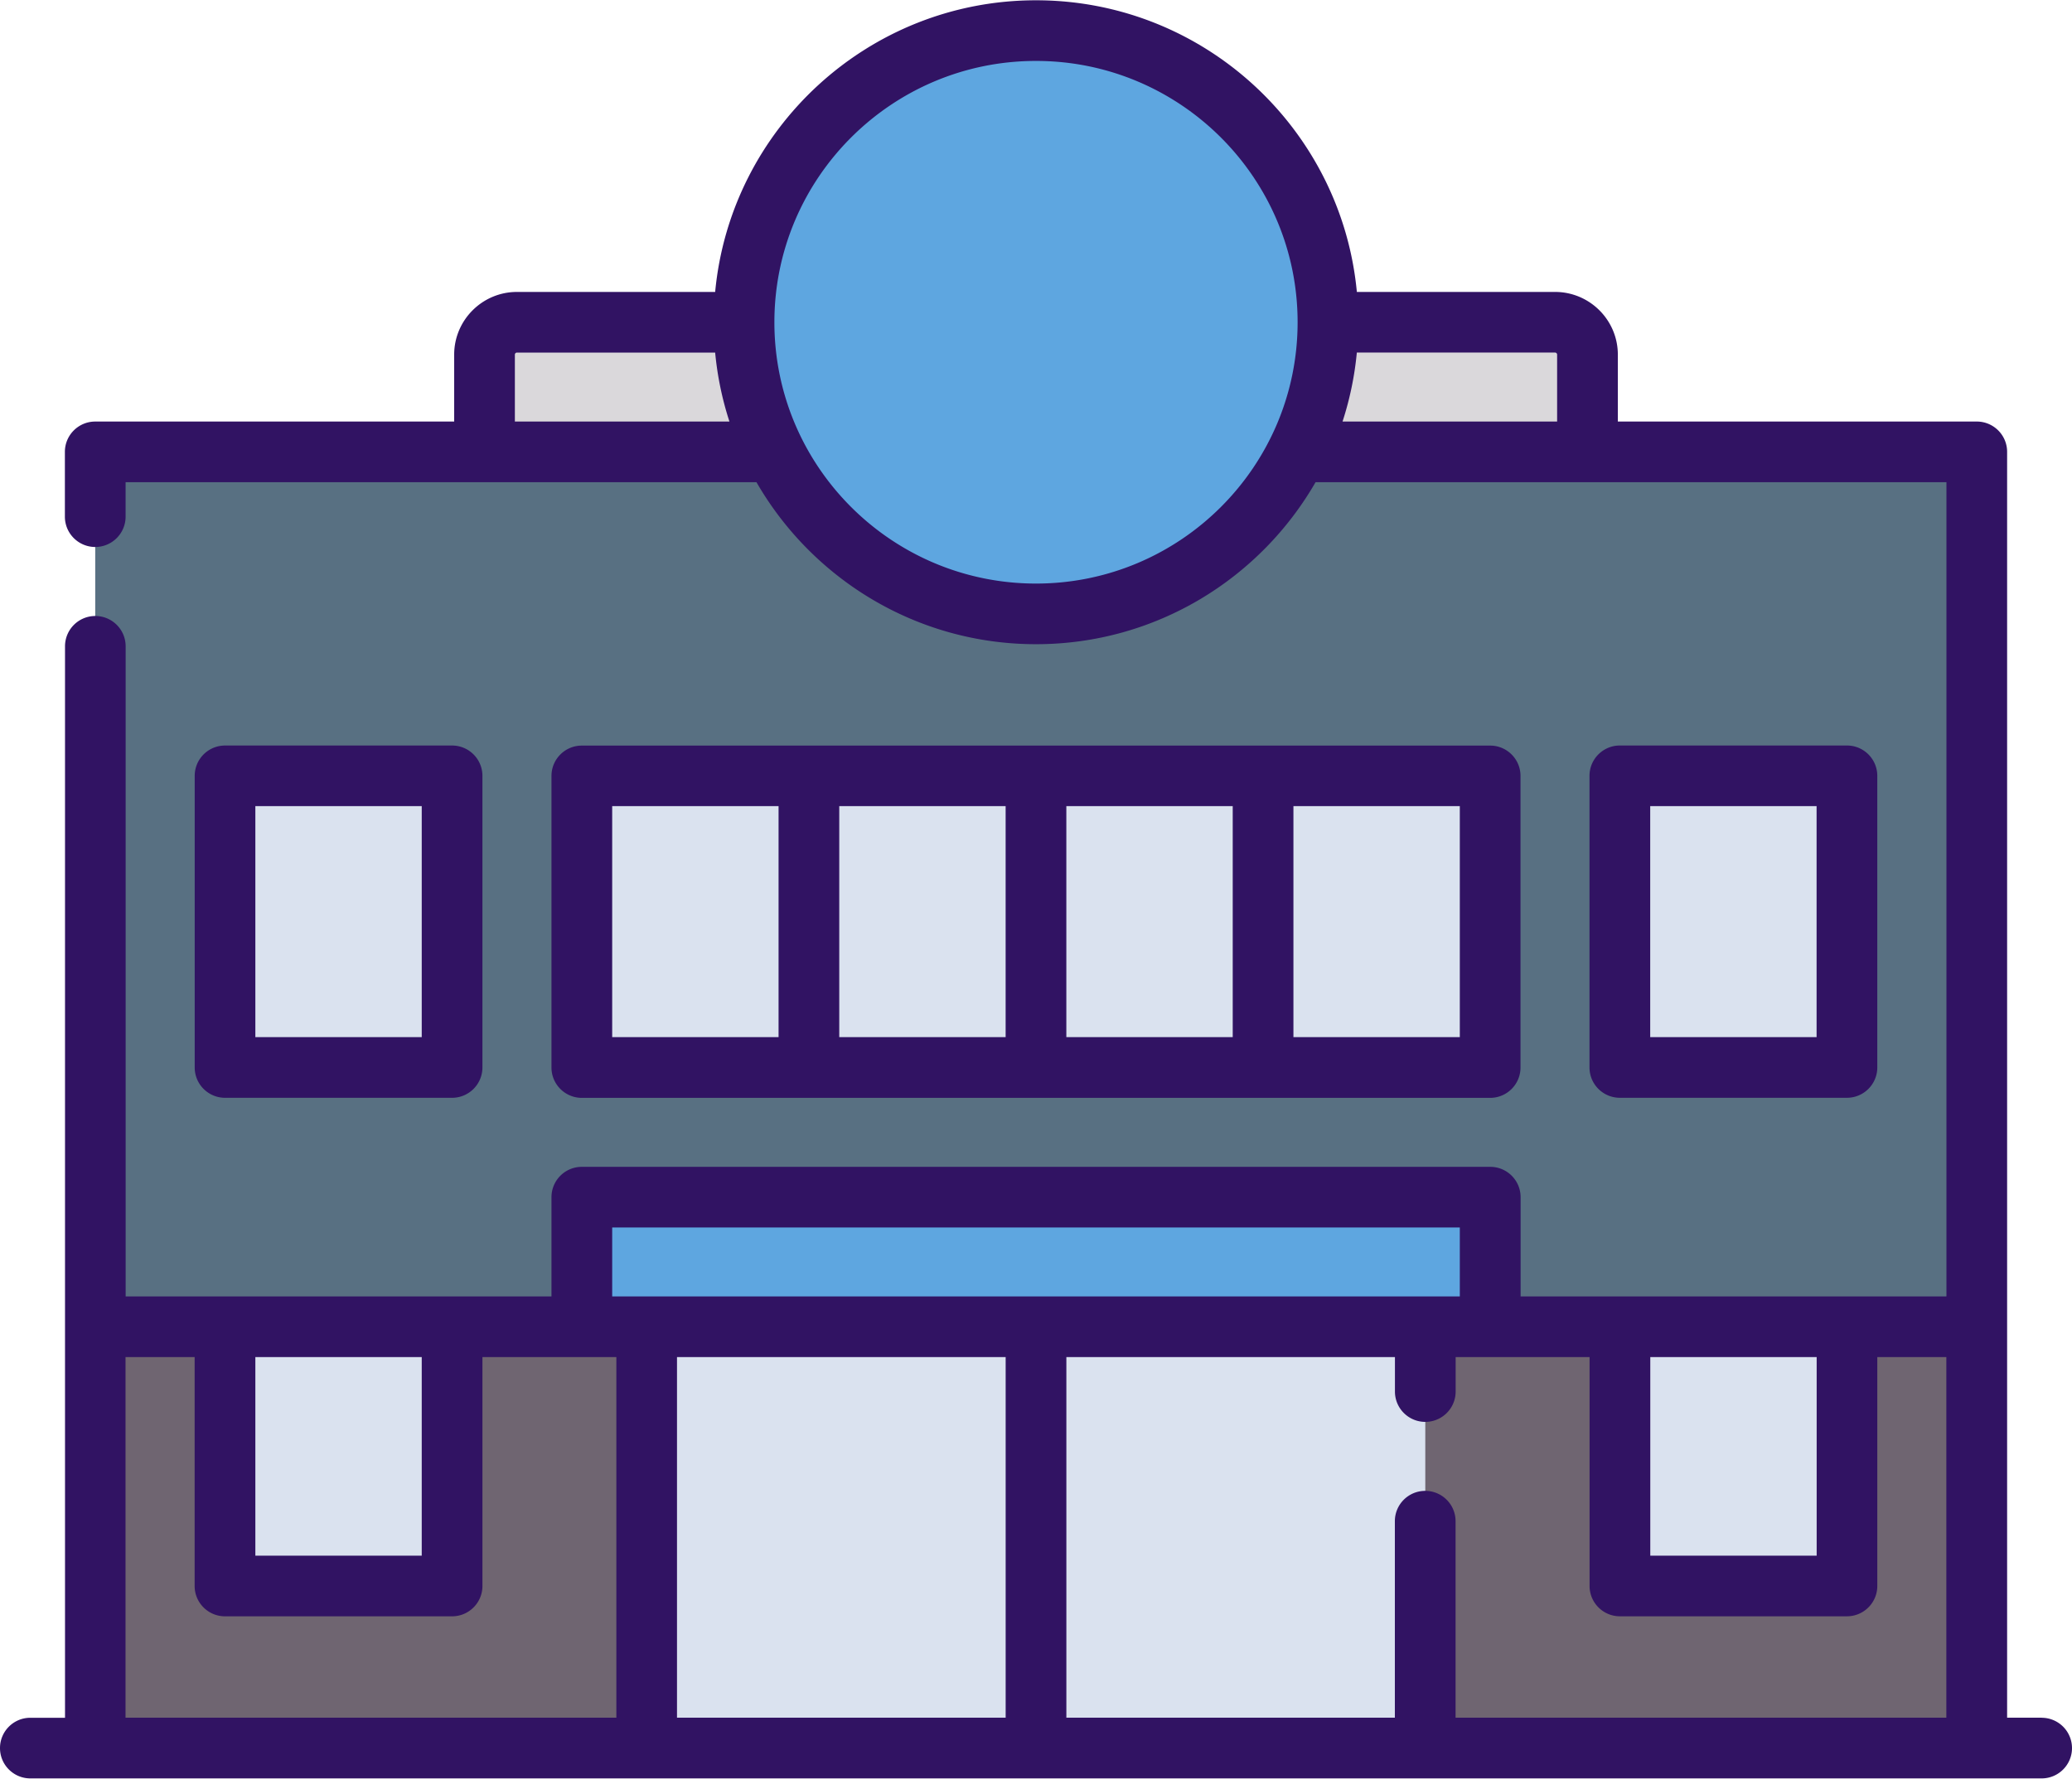
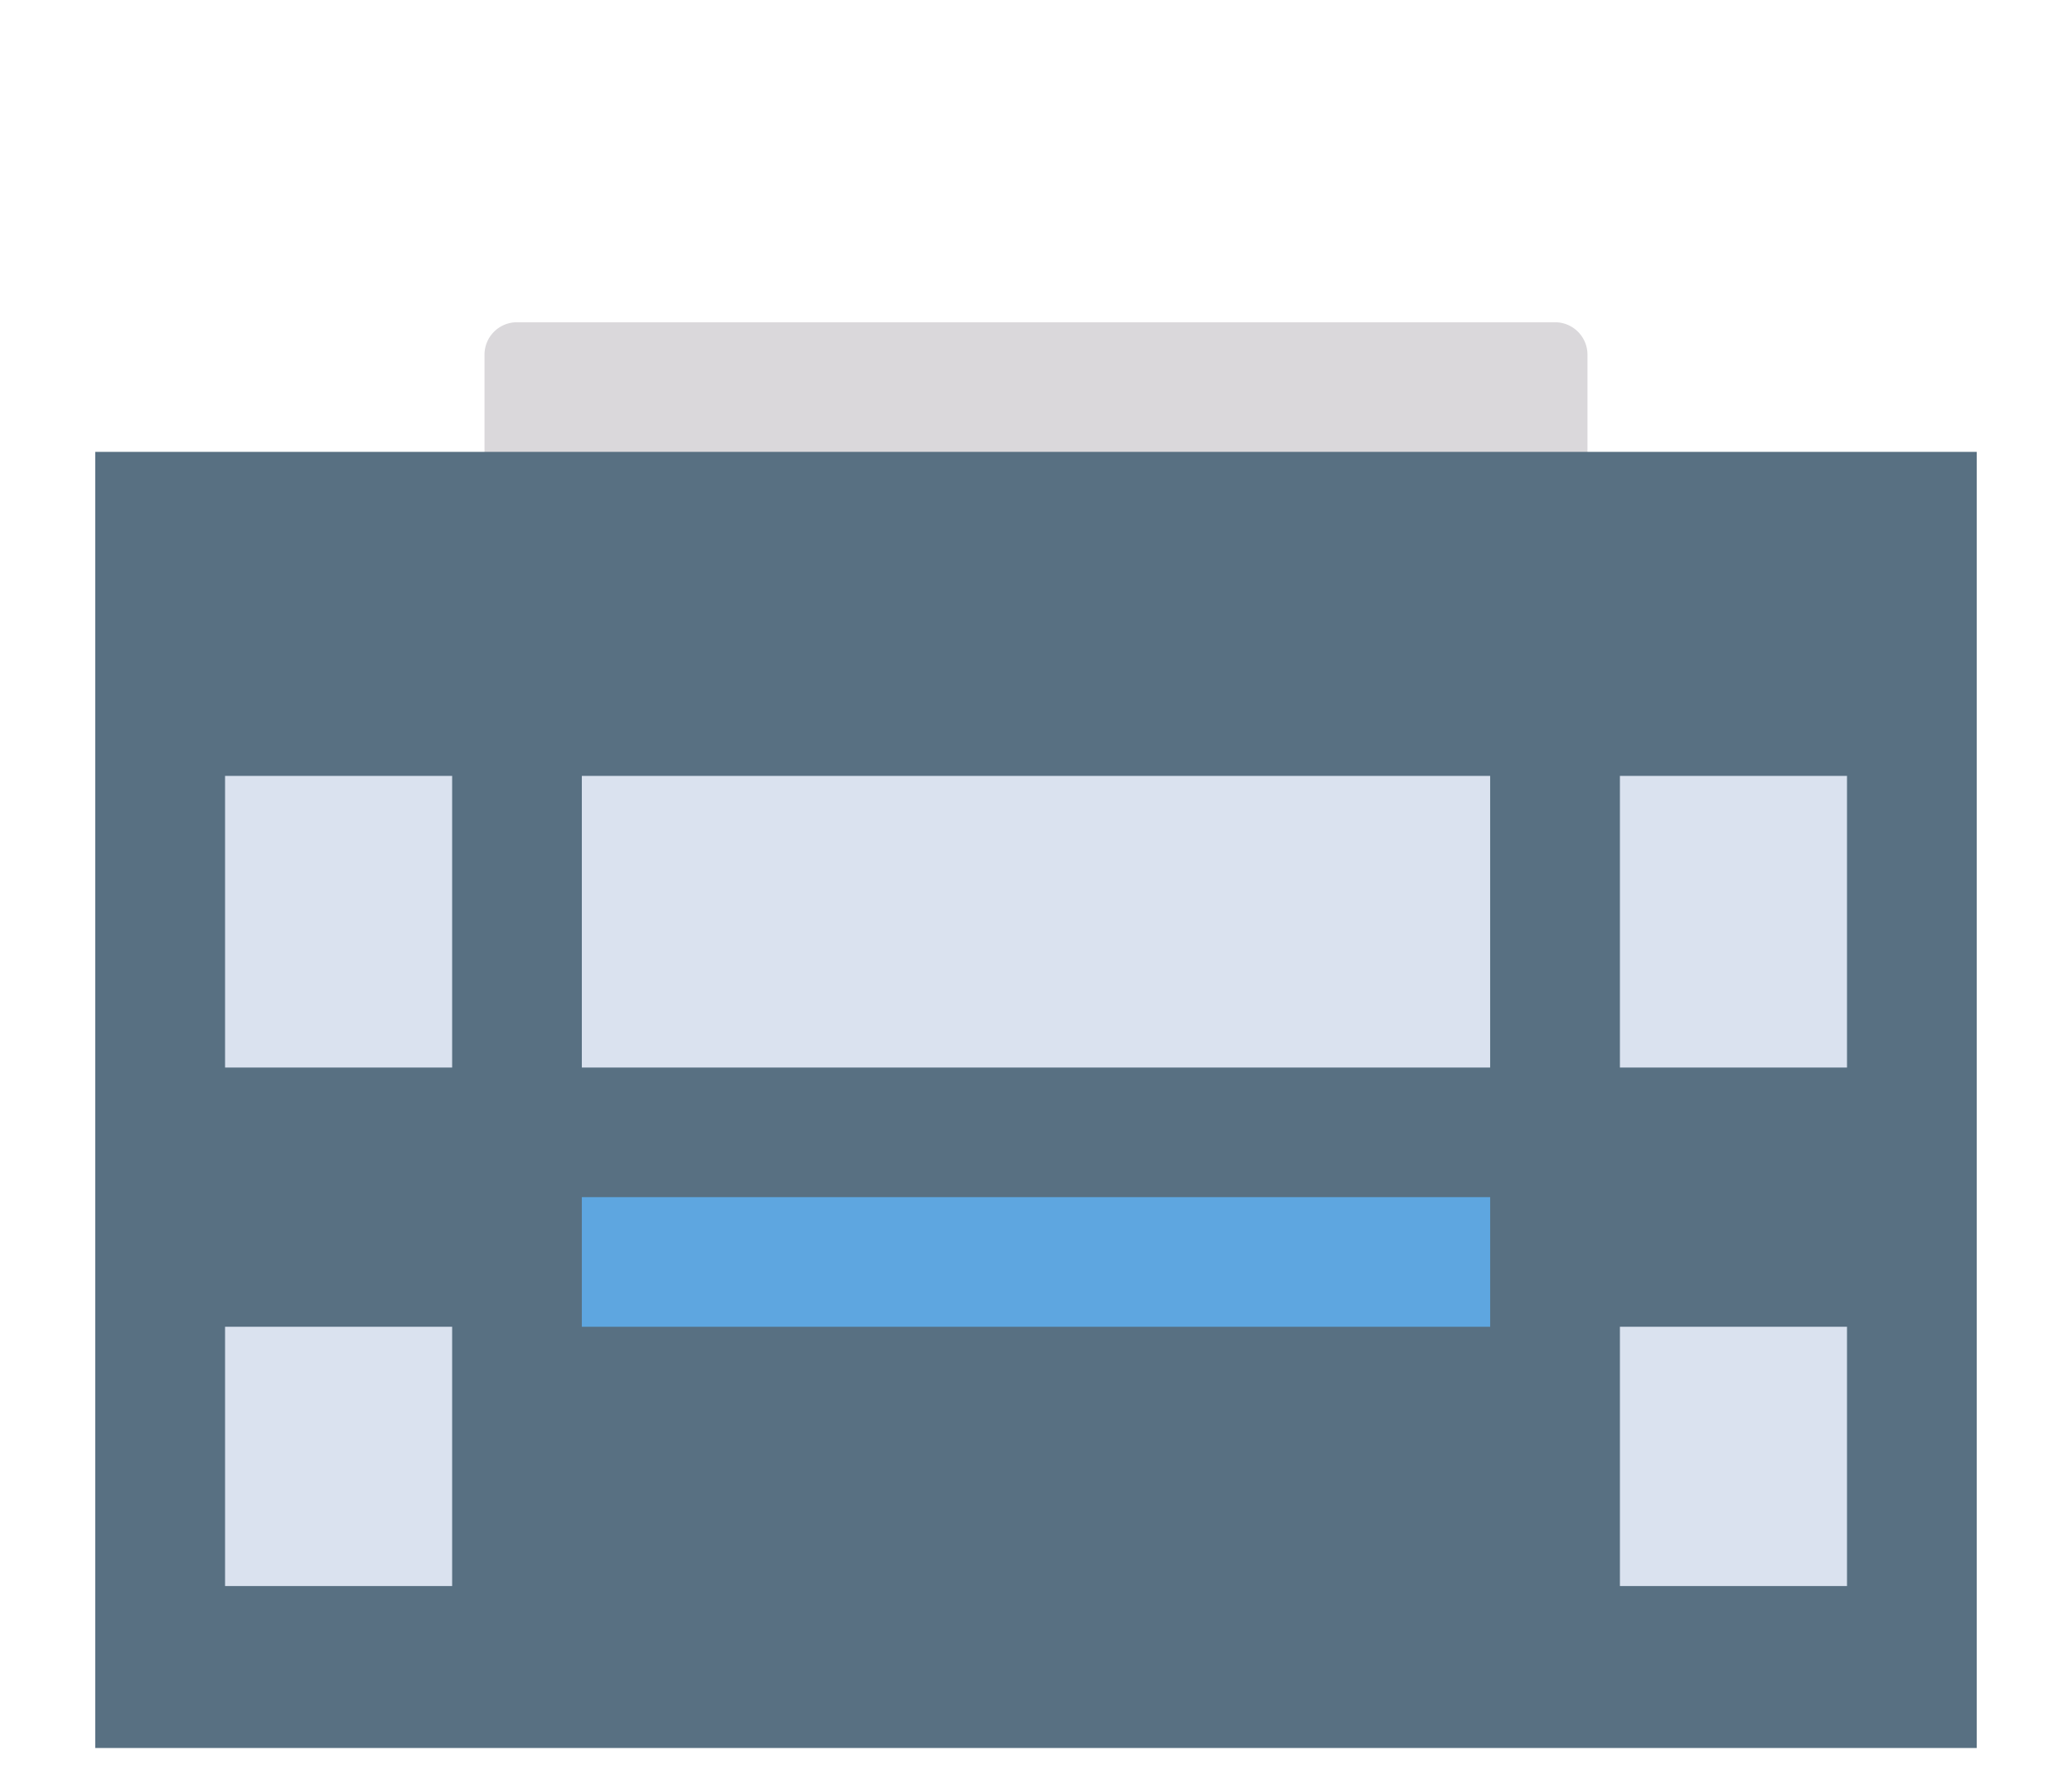
<svg xmlns="http://www.w3.org/2000/svg" width="290" height="249" fill-rule="nonzero">
  <path d="M222.186 72.33H67.813V49.65a4.54 4.54 0 0 1 4.54-4.536h145.292a4.54 4.54 0 0 1 4.54 4.536V72.33z" fill="#dad8db" />
  <path fill="#587082" d="M13.328 63.258H276.67v181.456H13.328z" />
-   <path fill="#6f6571" d="M13.328 185.74H276.67v58.973H13.328z" />
-   <path fill="#dae2ef" d="M90.515 185.74h108.97v58.973H90.515z" />
  <g fill="#5ea6e0">
-     <ellipse cx="145" cy="45.113" rx="40.863" ry="40.828" />
    <path d="M81.434 167.595h127.13v18.146H81.434z" />
  </g>
  <path d="M31.5 185.74h31.783v36.3H31.5zm195.226 0h31.783v36.3h-31.783zm0-77.118h31.783v40.828h-31.783zm-195.226 0h31.783v40.828H31.5zm49.934 0h127.13v40.828H81.434z" fill="#dae2ef" />
-   <path d="M285.752 240.47h-4.833V63.258c0-2.344-1.902-4.244-4.248-4.244h-50.236V49.65c0-4.842-3.942-8.78-8.788-8.78h-27.74C187.757 18 168.44.04 145 .04S102.243 18 100.095 40.87h-27.74c-4.846 0-8.788 3.94-8.788 8.78v9.365H13.33c-2.346 0-4.248 1.9-4.248 4.244v9.072c0 2.344 1.902 4.244 4.248 4.244s4.248-1.9 4.248-4.244v-4.828h88.297c7.8 13.54 22.406 22.682 39.127 22.682s31.335-9.143 39.127-22.682h88.297v113.994h-59.6v-13.9c0-2.344-1.902-4.244-4.248-4.244H81.434c-2.346 0-4.248 1.9-4.248 4.244v13.9h-59.6V90.48c0-2.344-1.902-4.244-4.248-4.244A4.24 4.24 0 0 0 9.1 90.48v150H4.248c-2.346 0-4.248 1.9-4.248 4.244s1.902 4.244 4.248 4.244h281.504c2.346 0 4.248-1.9 4.248-4.244a4.25 4.25 0 0 0-4.248-4.245zM72.062 59.014V49.65c0-.16.13-.292.292-.292h27.74a44.7 44.7 0 0 0 1.999 9.657h-30.03zM145 81.696c-20.2 0-36.615-16.4-36.615-36.583S124.8 8.53 145 8.53s36.615 16.4 36.615 36.583S165.2 81.696 145 81.696zm44.905-32.34h27.74c.16 0 .292.13.292.292v9.365h-30.033a44.72 44.72 0 0 0 2-9.657zm82.518 191.113h-68.7v-27.51c0-2.344-1.902-4.244-4.248-4.244s-4.248 1.9-4.248 4.244v27.508H149.25v-50.484h45.988v4.83c0 2.344 1.902 4.244 4.248 4.244s4.248-1.9 4.248-4.244v-4.83h18.746v32.047c0 2.344 1.902 4.244 4.248 4.244H258.5c2.346 0 4.248-1.9 4.248-4.244v-32.047h9.666v50.484zm-131.67-50.484v50.484h-46v-50.484h46zm90.223 0h23.287v27.803h-23.287v-27.803zM85.683 171.84h118.634v9.657H85.683v-9.657zM35.74 189.986h23.287v27.803H35.74v-27.803zm-18.162 0h9.665v32.047c0 2.344 1.902 4.244 4.248 4.244h31.783c2.346 0 4.248-1.9 4.248-4.244v-32.047h18.746v50.484h-68.7v-50.484zm45.695-36.3c2.346 0 4.248-1.9 4.248-4.244v-40.828c0-2.344-1.902-4.244-4.248-4.244H31.5c-2.346 0-4.248 1.9-4.248 4.244v40.828c0 2.344 1.902 4.244 4.248 4.244h31.782zm-27.533-40.83h23.287v32.34H35.74v-32.34zm222.76 40.828c2.346 0 4.248-1.9 4.248-4.244v-40.828c0-2.344-1.902-4.244-4.248-4.244h-31.783c-2.346 0-4.248 1.9-4.248 4.244v40.828c0 2.344 1.902 4.244 4.248 4.244H258.5zm-27.534-40.828h23.287v32.34h-23.287v-32.34zM81.434 153.695h127.13c2.346 0 4.248-1.9 4.248-4.244v-40.828c0-2.344-1.902-4.244-4.248-4.244H81.434c-2.346 0-4.248 1.9-4.248 4.244v40.828c0 2.344 1.902 4.244 4.248 4.244zm59.317-8.5h-23.287v-32.34h23.287v32.34zm8.496-32.34h23.287v32.34h-23.287v-32.34zm55.07 32.34H181.03v-32.34h23.287v32.34zm-118.635-32.34h23.287v32.34H85.683v-32.34z" fill="#311363" />
</svg>